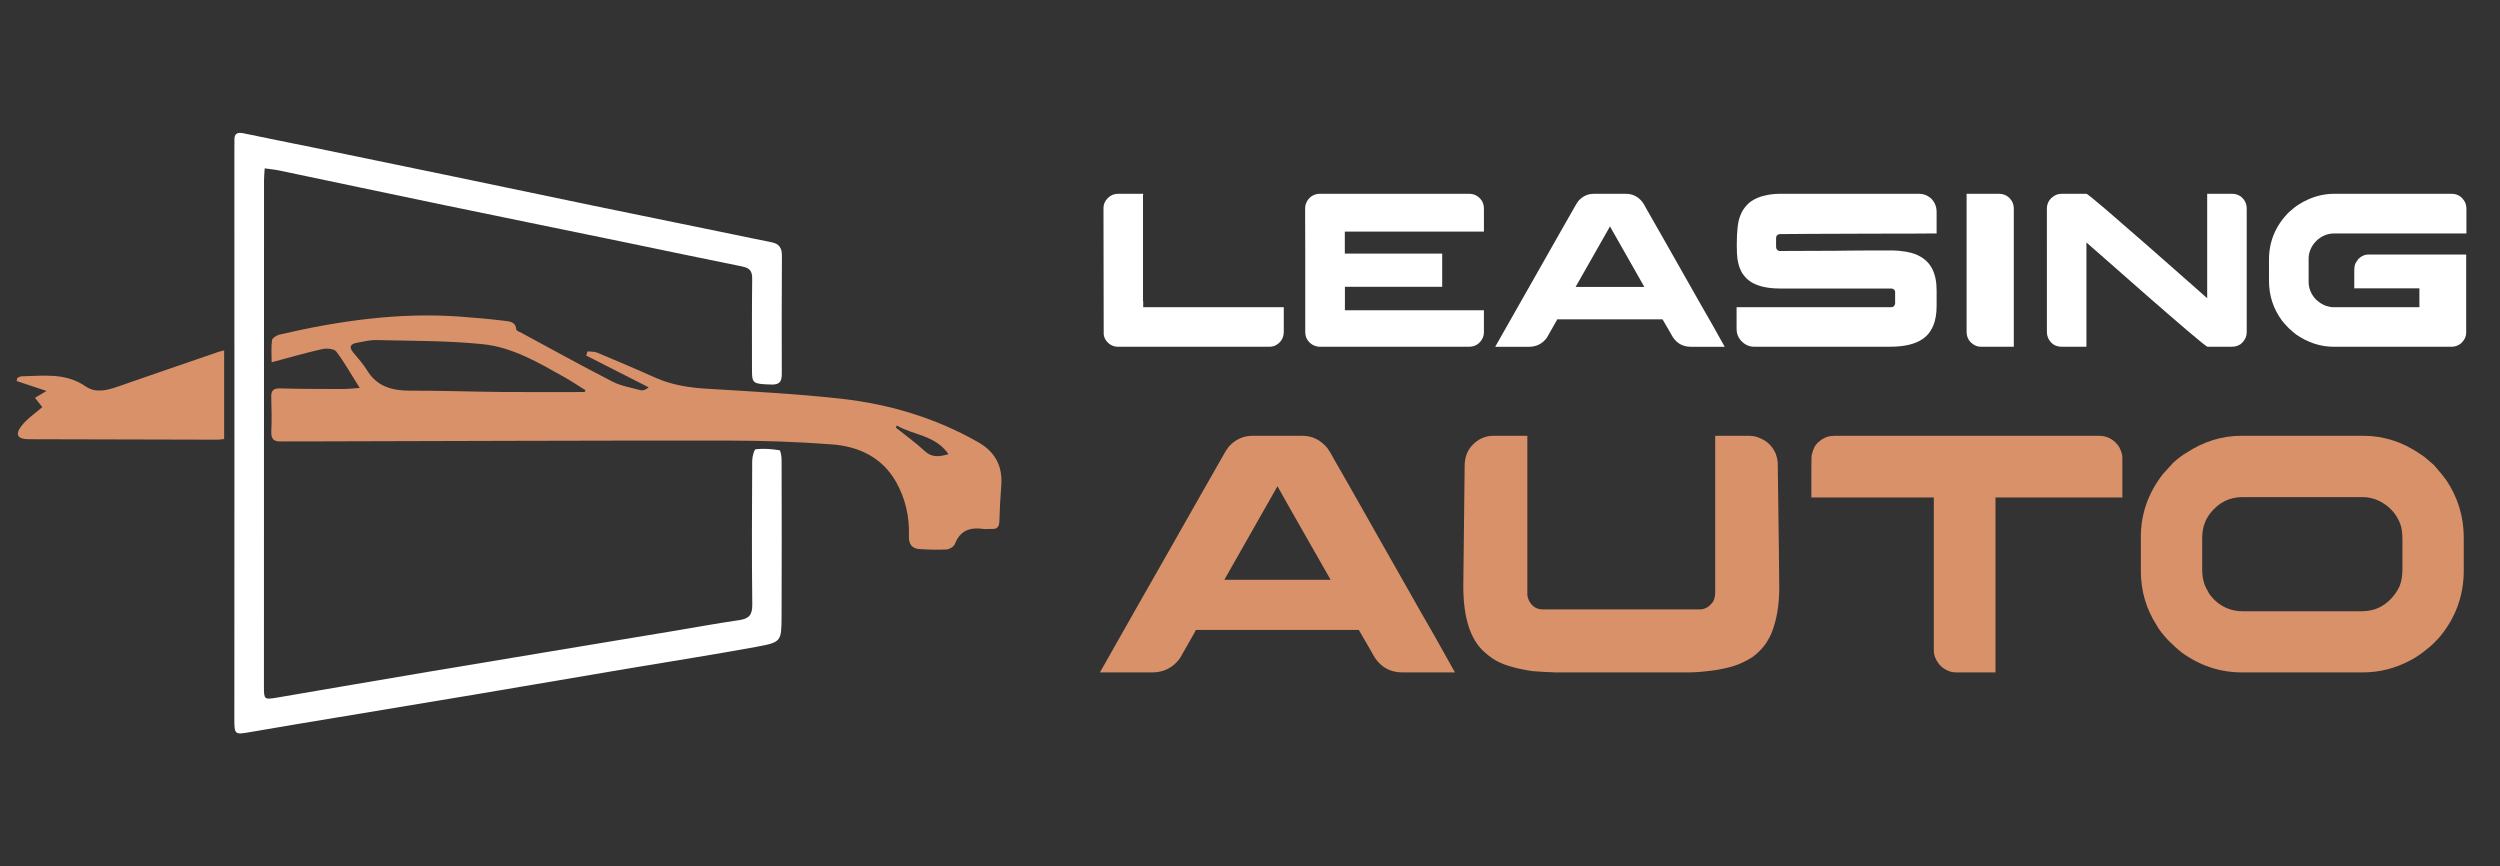
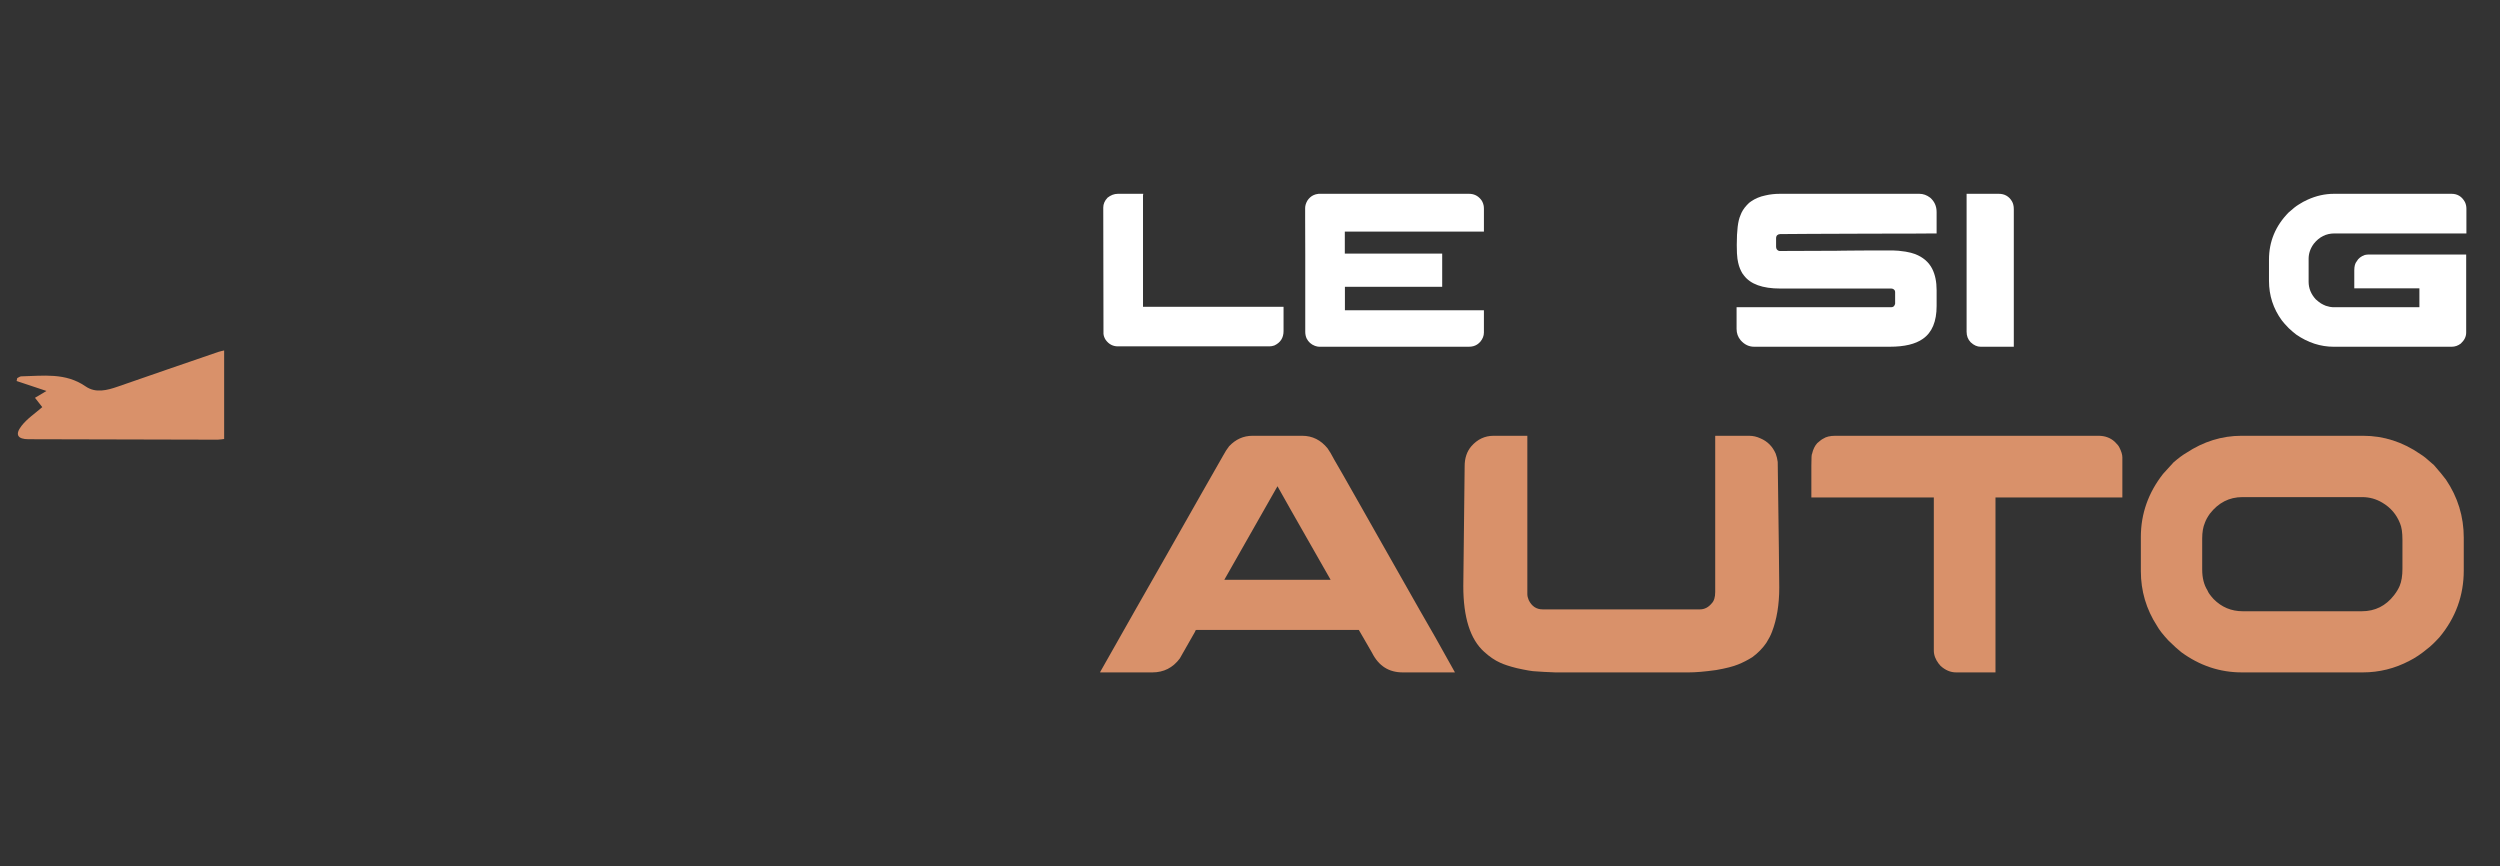
<svg xmlns="http://www.w3.org/2000/svg" version="1.1" id="Calque_1" x="0px" y="0px" width="233.75px" height="80.99px" viewBox="0 0 233.75 80.99" enable-background="new 0 0 233.75 80.99" xml:space="preserve">
  <rect x="0" y="0" width="233.75" height="80.99" fill="#333333" stroke="none" />
  <g>
    <g>
-       <path fill-rule="evenodd" clip-rule="evenodd" fill="#FFFFFF" d="M24.748,15.742c-0.027,0.474-0.062,0.796-0.062,1.119    c-0.005,15.77-0.008,31.539-0.008,47.31c0,1.229,0.021,1.257,1.205,1.058c4.771-0.809,9.54-1.642,14.312-2.441    c7.474-1.255,14.95-2.488,22.425-3.731c2.166-0.36,4.325-0.76,6.498-1.075c0.908-0.133,1.23-0.485,1.221-1.445    c-0.054-4.483-0.031-8.968-0.008-13.452c0.001-0.378,0.18-1.063,0.337-1.081c0.726-0.085,1.479-0.024,2.206,0.092    c0.116,0.019,0.204,0.587,0.205,0.901c0.011,4.877,0.021,9.753-0.001,14.629c-0.011,2.346-0.027,2.423-2.318,2.845    c-3.902,0.72-7.826,1.326-11.739,1.987c-4.802,0.811-9.602,1.637-14.405,2.444c-4.447,0.748-8.897,1.479-13.345,2.22    c-2.581,0.43-5.163,0.852-7.739,1.304c-1.615,0.283-1.62,0.307-1.62-1.312c-0.001-8.006,0.007-16.013,0.007-24.02    c0-9.78-0.003-19.561-0.004-29.341c0-0.21,0.013-0.422,0.004-0.632c-0.024-0.615,0.245-0.786,0.841-0.66    c2.146,0.455,4.3,0.872,6.449,1.314c4.417,0.909,8.833,1.821,13.248,2.738c4.356,0.905,8.71,1.826,13.067,2.728    c4.356,0.902,8.717,1.789,13.076,2.683c1.178,0.241,2.354,0.493,3.533,0.724c0.704,0.138,0.981,0.522,0.976,1.255    c-0.027,3.612-0.019,7.223-0.011,10.834c0.001,0.678,0.018,1.244-0.961,1.216c-1.673-0.047-1.826-0.094-1.826-1.24    c-0.003-2.89-0.016-5.779,0.019-8.668c0.01-0.719-0.259-0.996-0.946-1.133c-3.714-0.743-7.418-1.532-11.127-2.297    c-5.74-1.184-11.484-2.351-17.223-3.542c-4.973-1.032-9.941-2.09-14.913-3.13C25.715,15.855,25.299,15.82,24.748,15.742z" />
-       <path fill-rule="evenodd" clip-rule="evenodd" fill="#D9916A" d="M33.633,36.275c-0.812-1.292-1.429-2.407-2.195-3.408    c-0.202-0.264-0.895-0.317-1.31-0.225c-1.518,0.337-3.014,0.775-4.729,1.231c0-0.737-0.058-1.413,0.035-2.066    c0.029-0.209,0.434-0.462,0.706-0.525c5.56-1.289,11.17-2.093,16.898-1.678c1.376,0.101,2.753,0.222,4.123,0.39    c0.467,0.058,1.054,0.074,1.109,0.81c0.009,0.122,0.323,0.231,0.505,0.33c2.825,1.523,5.633,3.081,8.489,4.544    c0.806,0.413,1.747,0.57,2.637,0.805c0.222,0.058,0.485-0.041,0.75-0.268c-1.946-0.991-3.895-1.982-5.842-2.973    c0.042-0.13,0.083-0.259,0.124-0.389c0.305,0.037,0.638,0.007,0.909,0.121c1.8,0.752,3.596,1.514,5.374,2.314    c1.536,0.692,3.139,0.95,4.81,1.053c4.2,0.259,8.409,0.473,12.589,0.937c4.537,0.503,8.878,1.801,12.876,4.085    c1.565,0.895,2.272,2.241,2.126,4.052c-0.09,1.108-0.142,2.221-0.177,3.332c-0.016,0.484-0.182,0.735-0.69,0.708    c-0.271-0.013-0.546,0.035-0.812-0.002c-1.229-0.174-2.164,0.135-2.653,1.403c-0.093,0.242-0.489,0.497-0.761,0.516    c-0.836,0.052-1.681,0.02-2.52-0.031c-0.717-0.044-1.047-0.44-1.02-1.195c0.066-1.81-0.324-3.542-1.216-5.109    c-1.305-2.292-3.49-3.296-5.974-3.485c-3.292-0.252-6.604-0.356-9.905-0.359c-13.299-0.007-26.597,0.049-39.896,0.081    c-0.571,0.001-1.144-0.018-1.714,0.001c-0.625,0.022-0.938-0.183-0.91-0.881c0.043-1.081,0.03-2.166-0.006-3.247    c-0.021-0.618,0.178-0.847,0.827-0.83c1.955,0.053,3.911,0.05,5.866,0.057C32.463,36.373,32.87,36.324,33.633,36.275z     M54.667,36.654c0.027-0.055,0.054-0.11,0.081-0.165c-0.655-0.408-1.297-0.841-1.969-1.219c-2.412-1.358-4.854-2.801-7.63-3.087    c-3.306-0.341-6.653-0.301-9.984-0.388c-0.591-0.015-1.189,0.153-1.781,0.253c-0.609,0.103-0.791,0.379-0.355,0.91    c0.438,0.534,0.918,1.047,1.271,1.635c0.94,1.564,2.372,1.938,4.071,1.933c2.855-0.008,5.71,0.098,8.565,0.124    C49.514,36.673,52.091,36.654,54.667,36.654z M83.854,39.784c-0.031,0.065-0.063,0.132-0.094,0.197    c0.904,0.727,1.854,1.406,2.7,2.193c0.658,0.611,1.31,0.555,2.227,0.29C87.437,40.664,85.391,40.698,83.854,39.784z" />
      <path fill-rule="evenodd" clip-rule="evenodd" fill="#D9916A" d="M20.958,32.766c0,2.794,0,5.5,0,8.279    c-0.158,0.018-0.386,0.065-0.614,0.065C14.447,41.1,8.551,41.086,2.655,41.067c-1.004-0.003-1.276-0.429-0.647-1.244    c0.531-0.688,1.302-1.192,1.945-1.757c-0.17-0.216-0.426-0.544-0.683-0.871c0.396-0.235,0.792-0.471,1.075-0.64    c-0.843-0.281-1.818-0.605-2.792-0.93c0.02-0.09,0.038-0.181,0.057-0.271c0.125-0.057,0.248-0.162,0.374-0.165    c2.058-0.046,4.137-0.365,6.016,0.937c0.942,0.653,2.013,0.372,3.039,0.013c3.119-1.089,6.245-2.158,9.368-3.232    C20.57,32.851,20.745,32.82,20.958,32.766z" />
    </g>
    <g>
      <g>
-         <path fill="#FFFFFF" d="M104.52,18.121h2.372c0,0.041-0.004,0.075-0.011,0.102c-0.006,0.014-0.01,0.024-0.01,0.031v9.876     l0.021,0.021h-0.021c0.014,0.013,0.021,0.025,0.021,0.036c0,0.01,0,0.025,0,0.046v0.492h13.141v2.269     c0,0.63-0.288,1.078-0.862,1.345c-0.158,0.054-0.313,0.082-0.462,0.082h-14.167c-0.466,0-0.846-0.202-1.14-0.606     c-0.124-0.191-0.191-0.382-0.206-0.575v-0.103l-0.02-11.693c0-0.335,0.133-0.644,0.4-0.924     C103.85,18.254,104.164,18.121,104.52,18.121z" />
+         <path fill="#FFFFFF" d="M104.52,18.121h2.372c0,0.041-0.004,0.075-0.011,0.102c-0.006,0.014-0.01,0.024-0.01,0.031v9.876     l0.021,0.021h-0.021c0,0.01,0,0.025,0,0.046v0.492h13.141v2.269     c0,0.63-0.288,1.078-0.862,1.345c-0.158,0.054-0.313,0.082-0.462,0.082h-14.167c-0.466,0-0.846-0.202-1.14-0.606     c-0.124-0.191-0.191-0.382-0.206-0.575v-0.103l-0.02-11.693c0-0.335,0.133-0.644,0.4-0.924     C103.85,18.254,104.164,18.121,104.52,18.121z" />
        <path fill="#FFFFFF" d="M137.352,18.121c0.444,0,0.807,0.167,1.088,0.502c0.13,0.144,0.222,0.335,0.277,0.575     c0.021,0.082,0.03,0.199,0.03,0.349v2.105H125.74v2.063h9.105v3.101h-9.085l-0.011,0.01v2.187h12.987     c0.006,0,0.01,0.004,0.01,0.01v2.063c0,0.315-0.116,0.609-0.349,0.883c-0.145,0.144-0.247,0.23-0.309,0.257     c-0.205,0.13-0.458,0.195-0.76,0.195h-13.992c-0.097,0-0.226-0.028-0.39-0.082c-0.35-0.131-0.609-0.363-0.78-0.699     c-0.083-0.191-0.124-0.397-0.124-0.616v-7.217c-0.007-0.349-0.01-1.485-0.01-3.408v-0.945c0-0.225,0.071-0.461,0.216-0.708     c0.149-0.219,0.328-0.38,0.534-0.483c0.149-0.068,0.263-0.106,0.338-0.112c0.041-0.014,0.104-0.024,0.186-0.031H137.352z" />
-         <path fill="#FFFFFF" d="M149.023,18.121h3.008c0.609,0,1.119,0.253,1.529,0.76c0.11,0.151,0.247,0.383,0.411,0.698     c0.027,0.041,0.052,0.082,0.071,0.123c0.063,0.097,0.589,1.021,1.581,2.772c0.281,0.5,0.603,1.068,0.966,1.705     c2.251,3.976,3.408,6.009,3.47,6.098l1.201,2.146h-3.162c-0.835,0-1.451-0.394-1.848-1.181c-0.28-0.479-0.486-0.834-0.616-1.067     c-0.109-0.198-0.171-0.305-0.185-0.318h-9.814c-0.014,0-0.029,0.007-0.046,0.02c-0.018,0.014-0.029,0.041-0.036,0.083     l-0.925,1.622c-0.417,0.562-0.972,0.842-1.662,0.842h-3.132c-0.013,0-0.02-0.001-0.02-0.005s0-0.009,0-0.016     c1.512-2.676,2.829-4.996,3.952-6.96c0.89-1.567,1.608-2.833,2.155-3.798c0.849-1.499,1.294-2.279,1.335-2.341     c0.109-0.205,0.226-0.386,0.349-0.544C148.004,18.333,148.477,18.121,149.023,18.121z M150.533,21.17l-3.214,5.657h6.427     C151.645,23.145,150.574,21.259,150.533,21.17z" />
        <path fill="#FFFFFF" d="M166.424,18.121h13.038c0.356,0,0.691,0.119,1.006,0.359c0.404,0.349,0.605,0.797,0.605,1.344v2.002     h-0.02c-0.958,0.013-2.984,0.02-6.077,0.02c-2.438,0.014-4.326,0.021-5.668,0.021c-1.403,0.013-2.357,0.02-2.863,0.02     c-0.104,0-0.196,0.034-0.278,0.103c-0.068,0.068-0.103,0.167-0.103,0.297v0.781c0,0.184,0.079,0.311,0.236,0.379     c0.021,0.007,0.037,0.012,0.052,0.016c0.014,0.003,0.03,0.005,0.052,0.005c3.106-0.014,4.879-0.021,5.317-0.021     c0.109,0,0.308-0.003,0.596-0.01c0.808-0.013,2.341-0.02,4.599-0.02h0.082c0.294,0,0.688,0.037,1.181,0.112     c0.355,0.062,0.65,0.137,0.883,0.226c0.739,0.288,1.27,0.743,1.592,1.365c0.28,0.548,0.42,1.222,0.42,2.022v1.468     c0,1.451-0.427,2.474-1.283,3.069c-0.691,0.493-1.721,0.74-3.09,0.74h-12.699c-0.479,0-0.896-0.202-1.252-0.606     c-0.253-0.3-0.38-0.653-0.38-1.057v-2.033h14.465c0.164,0,0.273-0.079,0.328-0.236c0.014-0.021,0.022-0.041,0.025-0.062     c0.004-0.02,0.006-0.034,0.006-0.041v-1.078c0-0.144-0.078-0.247-0.236-0.308c-0.041-0.014-0.082-0.021-0.123-0.021h-10.389     c-1.644,0-2.772-0.407-3.388-1.221c-0.124-0.151-0.213-0.291-0.268-0.421c-0.068-0.13-0.133-0.291-0.195-0.482     c-0.055-0.178-0.103-0.397-0.144-0.657c-0.041-0.28-0.062-0.694-0.062-1.242v-0.082c0-1.321,0.112-2.231,0.339-2.73     c0.116-0.336,0.312-0.65,0.585-0.945c0.151-0.171,0.284-0.291,0.4-0.359c0.397-0.274,0.845-0.462,1.345-0.564     C165.483,18.172,165.938,18.121,166.424,18.121z" />
        <path fill="#FFFFFF" d="M183.877,18.121h3.008c0.541,0,0.951,0.232,1.231,0.698c0.116,0.199,0.175,0.445,0.175,0.739v12.864     h-3.09c-0.336,0-0.65-0.14-0.945-0.421c-0.252-0.26-0.379-0.588-0.379-0.985V18.121z" />
-         <path fill="#FFFFFF" d="M192.768,18.121h2.31c0.075,0,0.691,0.496,1.849,1.488c1.156,0.993,2.458,2.124,3.905,3.393     c1.448,1.27,2.733,2.401,3.855,3.393l1.684,1.489v-9.763h2.311c0.485,0,0.865,0.191,1.139,0.575     c0.164,0.233,0.246,0.496,0.246,0.791v11.549c0,0.458-0.194,0.842-0.584,1.15c-0.104,0.068-0.23,0.126-0.381,0.174     c-0.096,0.041-0.271,0.062-0.523,0.062h-2.166c-0.082,0-0.705-0.497-1.869-1.489c-1.163-0.992-2.47-2.123-3.921-3.393     c-1.451-1.269-2.737-2.4-3.859-3.393l-1.685-1.478v9.753h-2.248c-0.335,0-0.609-0.069-0.821-0.206     c-0.253-0.171-0.435-0.403-0.544-0.698c-0.055-0.144-0.082-0.298-0.082-0.462V19.517c0-0.465,0.188-0.838,0.564-1.119     C192.179,18.213,192.453,18.121,192.768,18.121z" />
        <path fill="#FFFFFF" d="M218.228,18.121h10.995c0.548,0,0.962,0.253,1.242,0.76c0.096,0.192,0.144,0.403,0.144,0.636v2.31h-12.34     c-0.773,0-1.416,0.321-1.931,0.965c-0.321,0.438-0.482,0.907-0.482,1.406v2.146c0,0.609,0.223,1.157,0.668,1.643     c0.185,0.165,0.345,0.291,0.482,0.38c0.164,0.096,0.318,0.171,0.462,0.226c0.287,0.088,0.507,0.133,0.657,0.133h8.089v-1.766     h-6.088v-1.683c0-0.384,0.076-0.665,0.227-0.842c0.15-0.273,0.404-0.473,0.76-0.596c0.13-0.027,0.25-0.041,0.359-0.041h9.116     v7.299c0,0.377-0.168,0.718-0.503,1.026c-0.26,0.199-0.548,0.298-0.862,0.298h-11.016c-1.238,0-2.409-0.38-3.512-1.14     c-0.198-0.15-0.435-0.353-0.708-0.606c-0.273-0.281-0.485-0.52-0.636-0.718c-0.801-1.095-1.201-2.327-1.201-3.696V24.28     c0-1.697,0.611-3.168,1.837-4.415c0.397-0.355,0.705-0.599,0.925-0.729c0.267-0.178,0.547-0.332,0.841-0.462     C216.561,18.306,217.386,18.121,218.228,18.121z" />
      </g>
      <g>
        <path fill="#D9916A" d="M117.109,40.746h4.653c0.942,0,1.731,0.393,2.367,1.176c0.169,0.232,0.381,0.594,0.635,1.079     c0.042,0.064,0.079,0.127,0.111,0.191c0.095,0.147,0.91,1.578,2.446,4.287c0.434,0.772,0.931,1.653,1.492,2.637     c3.483,6.152,5.273,9.296,5.368,9.434l1.857,3.319h-4.891c-1.292,0-2.245-0.608-2.858-1.827c-0.436-0.739-0.752-1.291-0.953-1.65     c-0.17-0.308-0.265-0.472-0.286-0.492h-15.184c-0.021,0-0.044,0.011-0.07,0.031c-0.027,0.021-0.046,0.064-0.056,0.127l-1.43,2.51     c-0.646,0.868-1.504,1.302-2.573,1.302h-4.844c-0.021,0-0.032-0.003-0.032-0.008c0-0.006,0-0.013,0-0.023     c2.34-4.14,4.378-7.729,6.115-10.768c1.376-2.425,2.488-4.383,3.335-5.876c1.313-2.319,2.001-3.527,2.065-3.622     c0.168-0.316,0.349-0.599,0.539-0.842C115.532,41.074,116.263,40.746,117.109,40.746z M119.444,45.464l-4.972,8.749h9.942     C121.165,48.518,119.508,45.601,119.444,45.464z" />
        <path fill="#D9916A" d="M145.411,62.869c-0.815-0.031-1.413-0.063-1.795-0.096c-0.297,0-0.895-0.1-1.795-0.301     c-0.678-0.17-1.196-0.339-1.556-0.509c-0.498-0.222-0.996-0.561-1.493-1.016c-1.303-1.165-1.953-3.214-1.953-6.147l0.126-11.212     c0-0.752,0.207-1.37,0.62-1.858c0.572-0.656,1.266-0.984,2.08-0.984h3.161v14.802c0,0.17,0.042,0.355,0.127,0.557     c0.285,0.582,0.72,0.872,1.302,0.872h14.707c0.423,0,0.788-0.185,1.096-0.555c0.222-0.224,0.333-0.577,0.333-1.064v-14.58     c0-0.01,0-0.018,0-0.023c0-0.005,0.011-0.008,0.032-0.008h3.145c0.36,0,0.709,0.079,1.049,0.239     c0.656,0.274,1.132,0.751,1.429,1.429c0.095,0.253,0.159,0.513,0.19,0.778c0.096,6.945,0.144,10.857,0.144,11.737     c0,1.599-0.229,2.985-0.684,4.16c-0.116,0.308-0.291,0.646-0.523,1.016c-0.35,0.509-0.784,0.953-1.303,1.335     c-0.435,0.274-0.879,0.503-1.334,0.684c-0.455,0.188-1.139,0.365-2.049,0.523c-1.048,0.148-1.916,0.222-2.604,0.222H145.411z" />
        <path fill="#D9916A" d="M171.601,40.746h24.601c0.613,0,1.122,0.186,1.524,0.557c0.223,0.212,0.365,0.386,0.43,0.523     c0.189,0.371,0.285,0.683,0.285,0.937v3.748h-11.863v16.358h-3.685c-0.52,0-1.006-0.206-1.462-0.619     c-0.011-0.01-0.021-0.026-0.031-0.048c-0.032-0.031-0.074-0.078-0.128-0.143c-0.307-0.402-0.46-0.815-0.46-1.239v-14.31h-11.45     v-2.922c0-0.752,0.021-1.134,0.063-1.144c0.096-0.424,0.259-0.763,0.492-1.016c0.254-0.223,0.438-0.361,0.556-0.413     C170.737,40.836,171.113,40.746,171.601,40.746z" />
        <path fill="#D9916A" d="M209.573,40.746h11.388c1.916,0,3.705,0.577,5.368,1.731c0.275,0.169,0.619,0.444,1.032,0.825     c0.063,0.054,0.132,0.111,0.206,0.176c0.519,0.592,0.896,1.047,1.128,1.364c1.111,1.643,1.667,3.453,1.667,5.432v3.066     c0,2.34-0.757,4.421-2.271,6.241c-0.477,0.52-0.869,0.889-1.175,1.111c-0.53,0.444-1.075,0.81-1.637,1.096     c-1.376,0.721-2.826,1.08-4.352,1.08h-11.324c-2.043,0-3.928-0.629-5.653-1.89c-0.285-0.222-0.688-0.587-1.207-1.096     c-0.519-0.561-0.873-1.016-1.063-1.366c-1.007-1.556-1.51-3.26-1.51-5.114v-3.191c0-2.171,0.694-4.14,2.081-5.908     c0.201-0.233,0.529-0.593,0.984-1.08c0.455-0.391,0.848-0.684,1.176-0.874C206.031,41.28,207.753,40.746,209.573,40.746z      M205.905,50.355v2.89c0,0.783,0.163,1.435,0.491,1.954c0.063,0.189,0.255,0.459,0.572,0.81c0.752,0.763,1.662,1.143,2.731,1.143     h11.133c1.239,0,2.245-0.503,3.019-1.508c0.222-0.286,0.397-0.577,0.523-0.874c0.17-0.413,0.255-0.942,0.255-1.588v-2.699     c0-0.689-0.075-1.202-0.224-1.541c-0.328-0.837-0.878-1.482-1.651-1.938c-0.582-0.351-1.212-0.524-1.89-0.524h-11.196     c-1.229,0-2.245,0.519-3.05,1.557c-0.223,0.317-0.376,0.598-0.46,0.841C205.989,49.27,205.905,49.762,205.905,50.355z" />
      </g>
    </g>
  </g>
</svg>